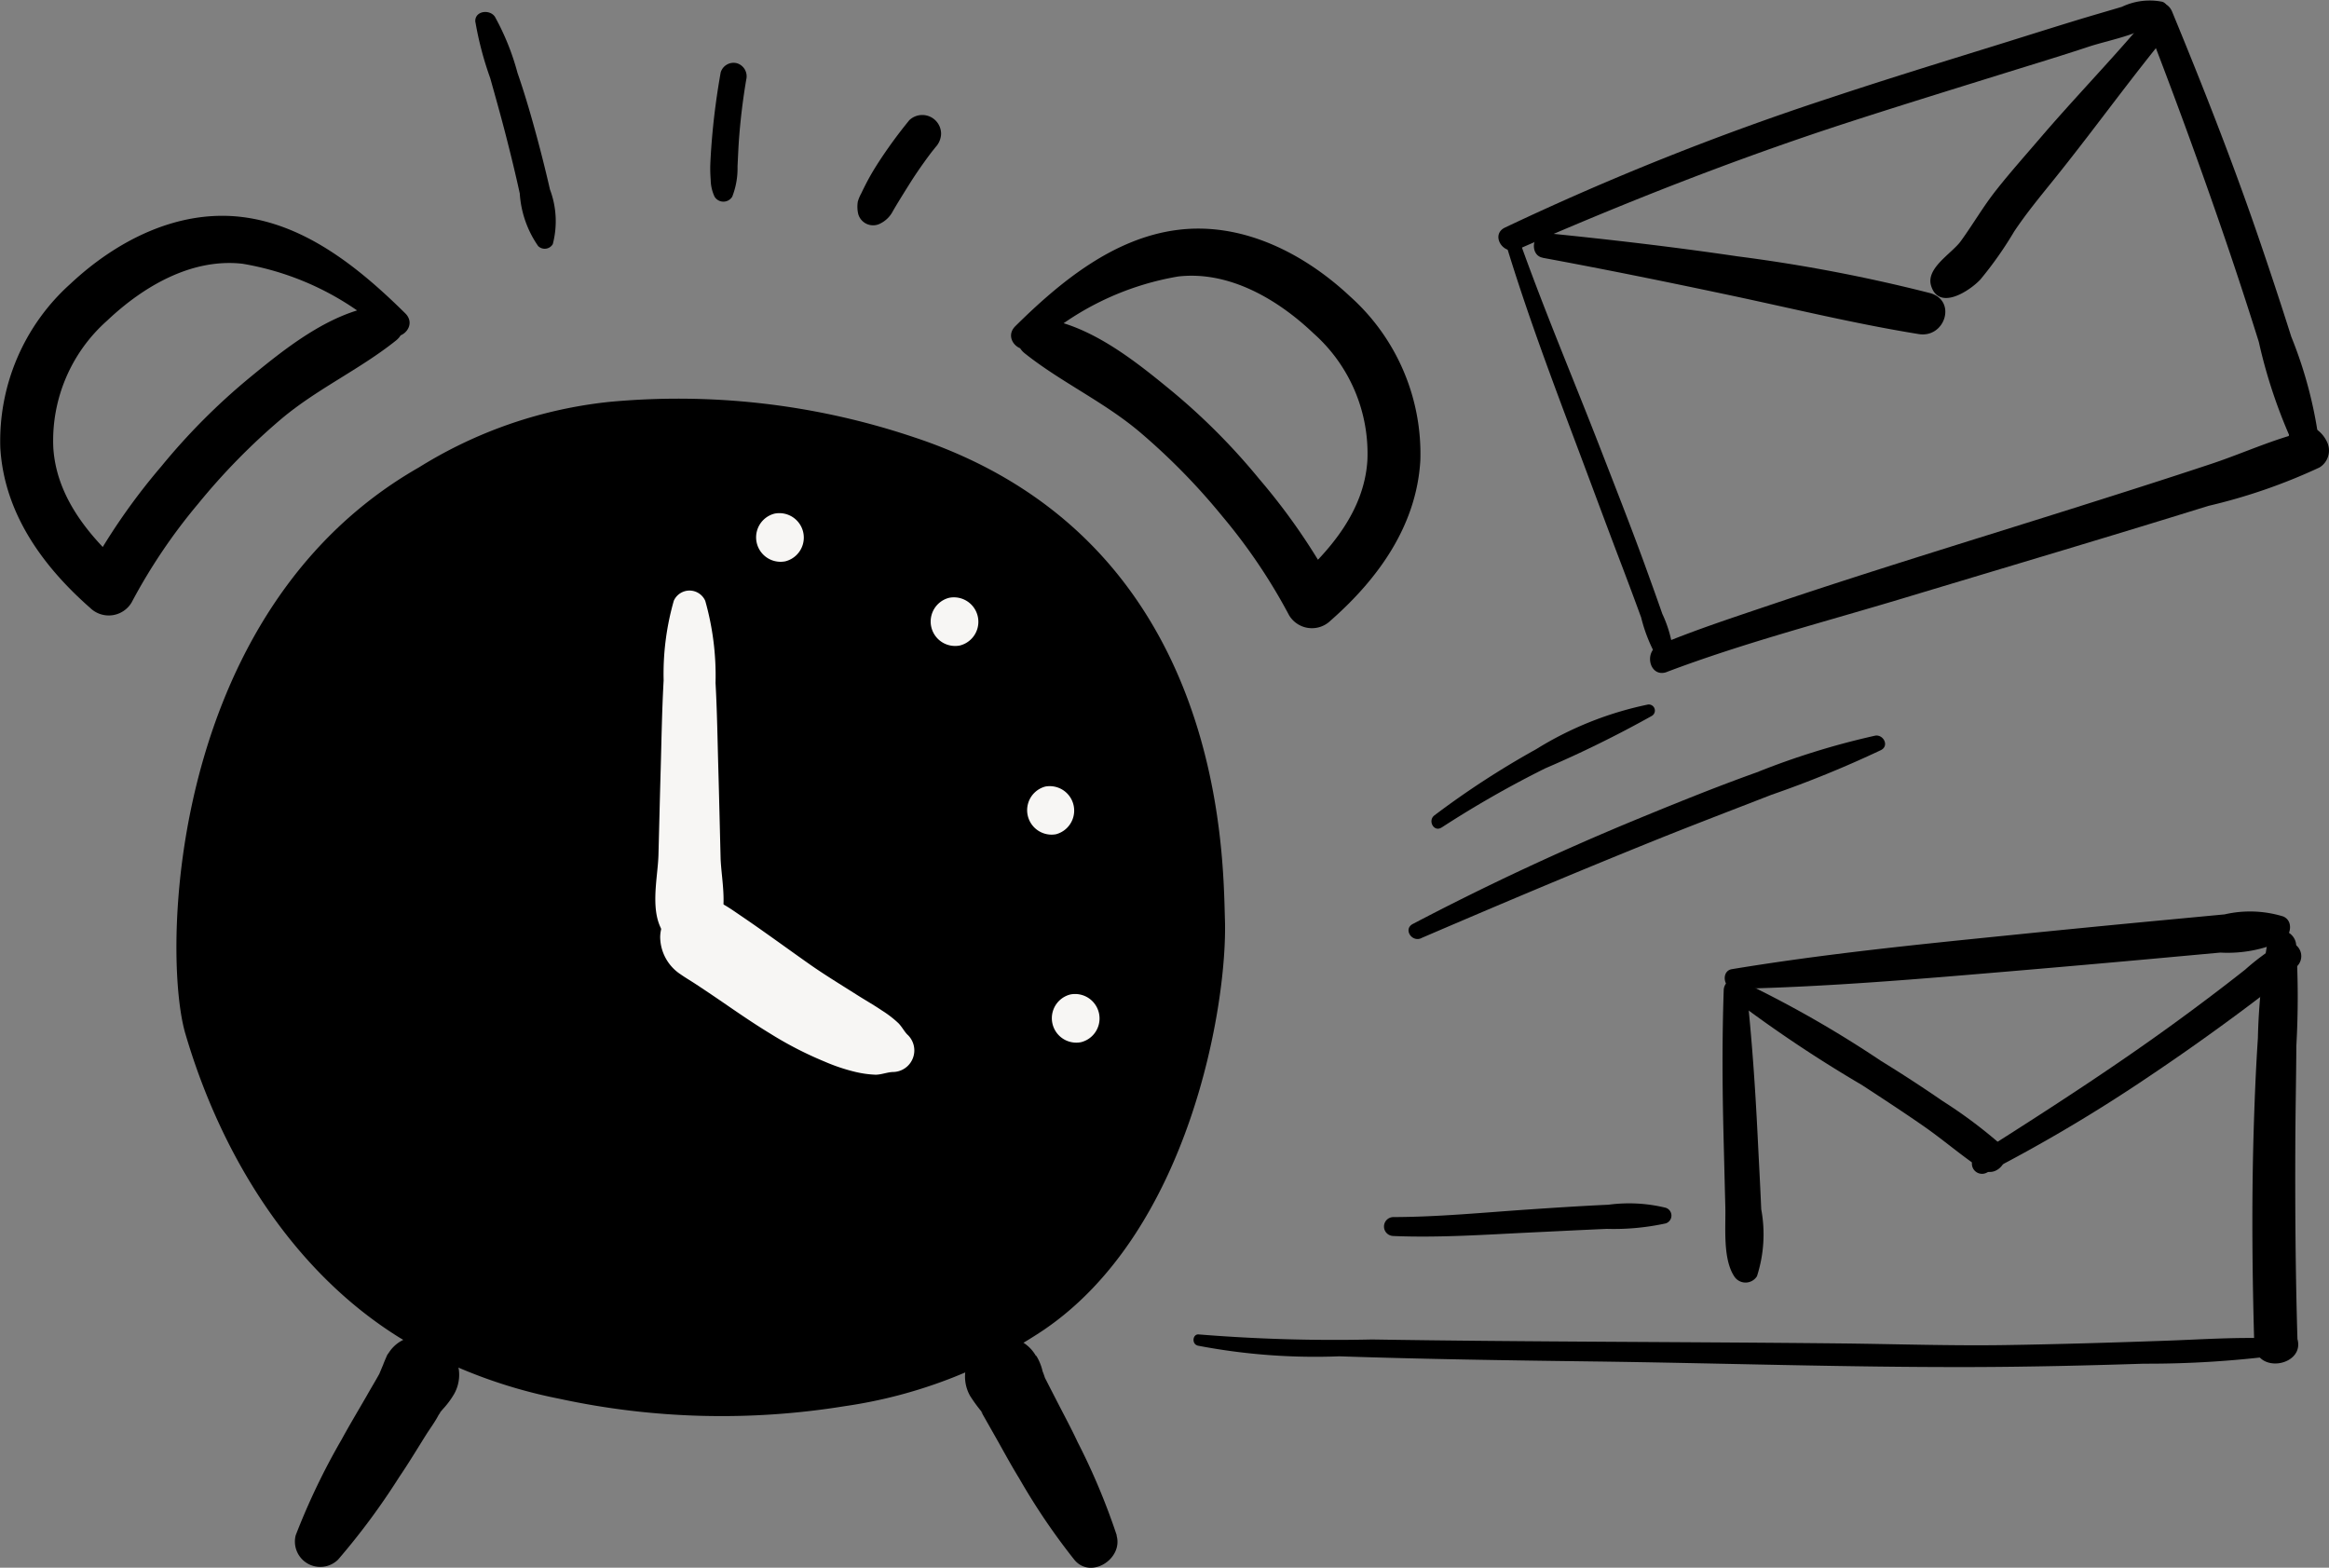
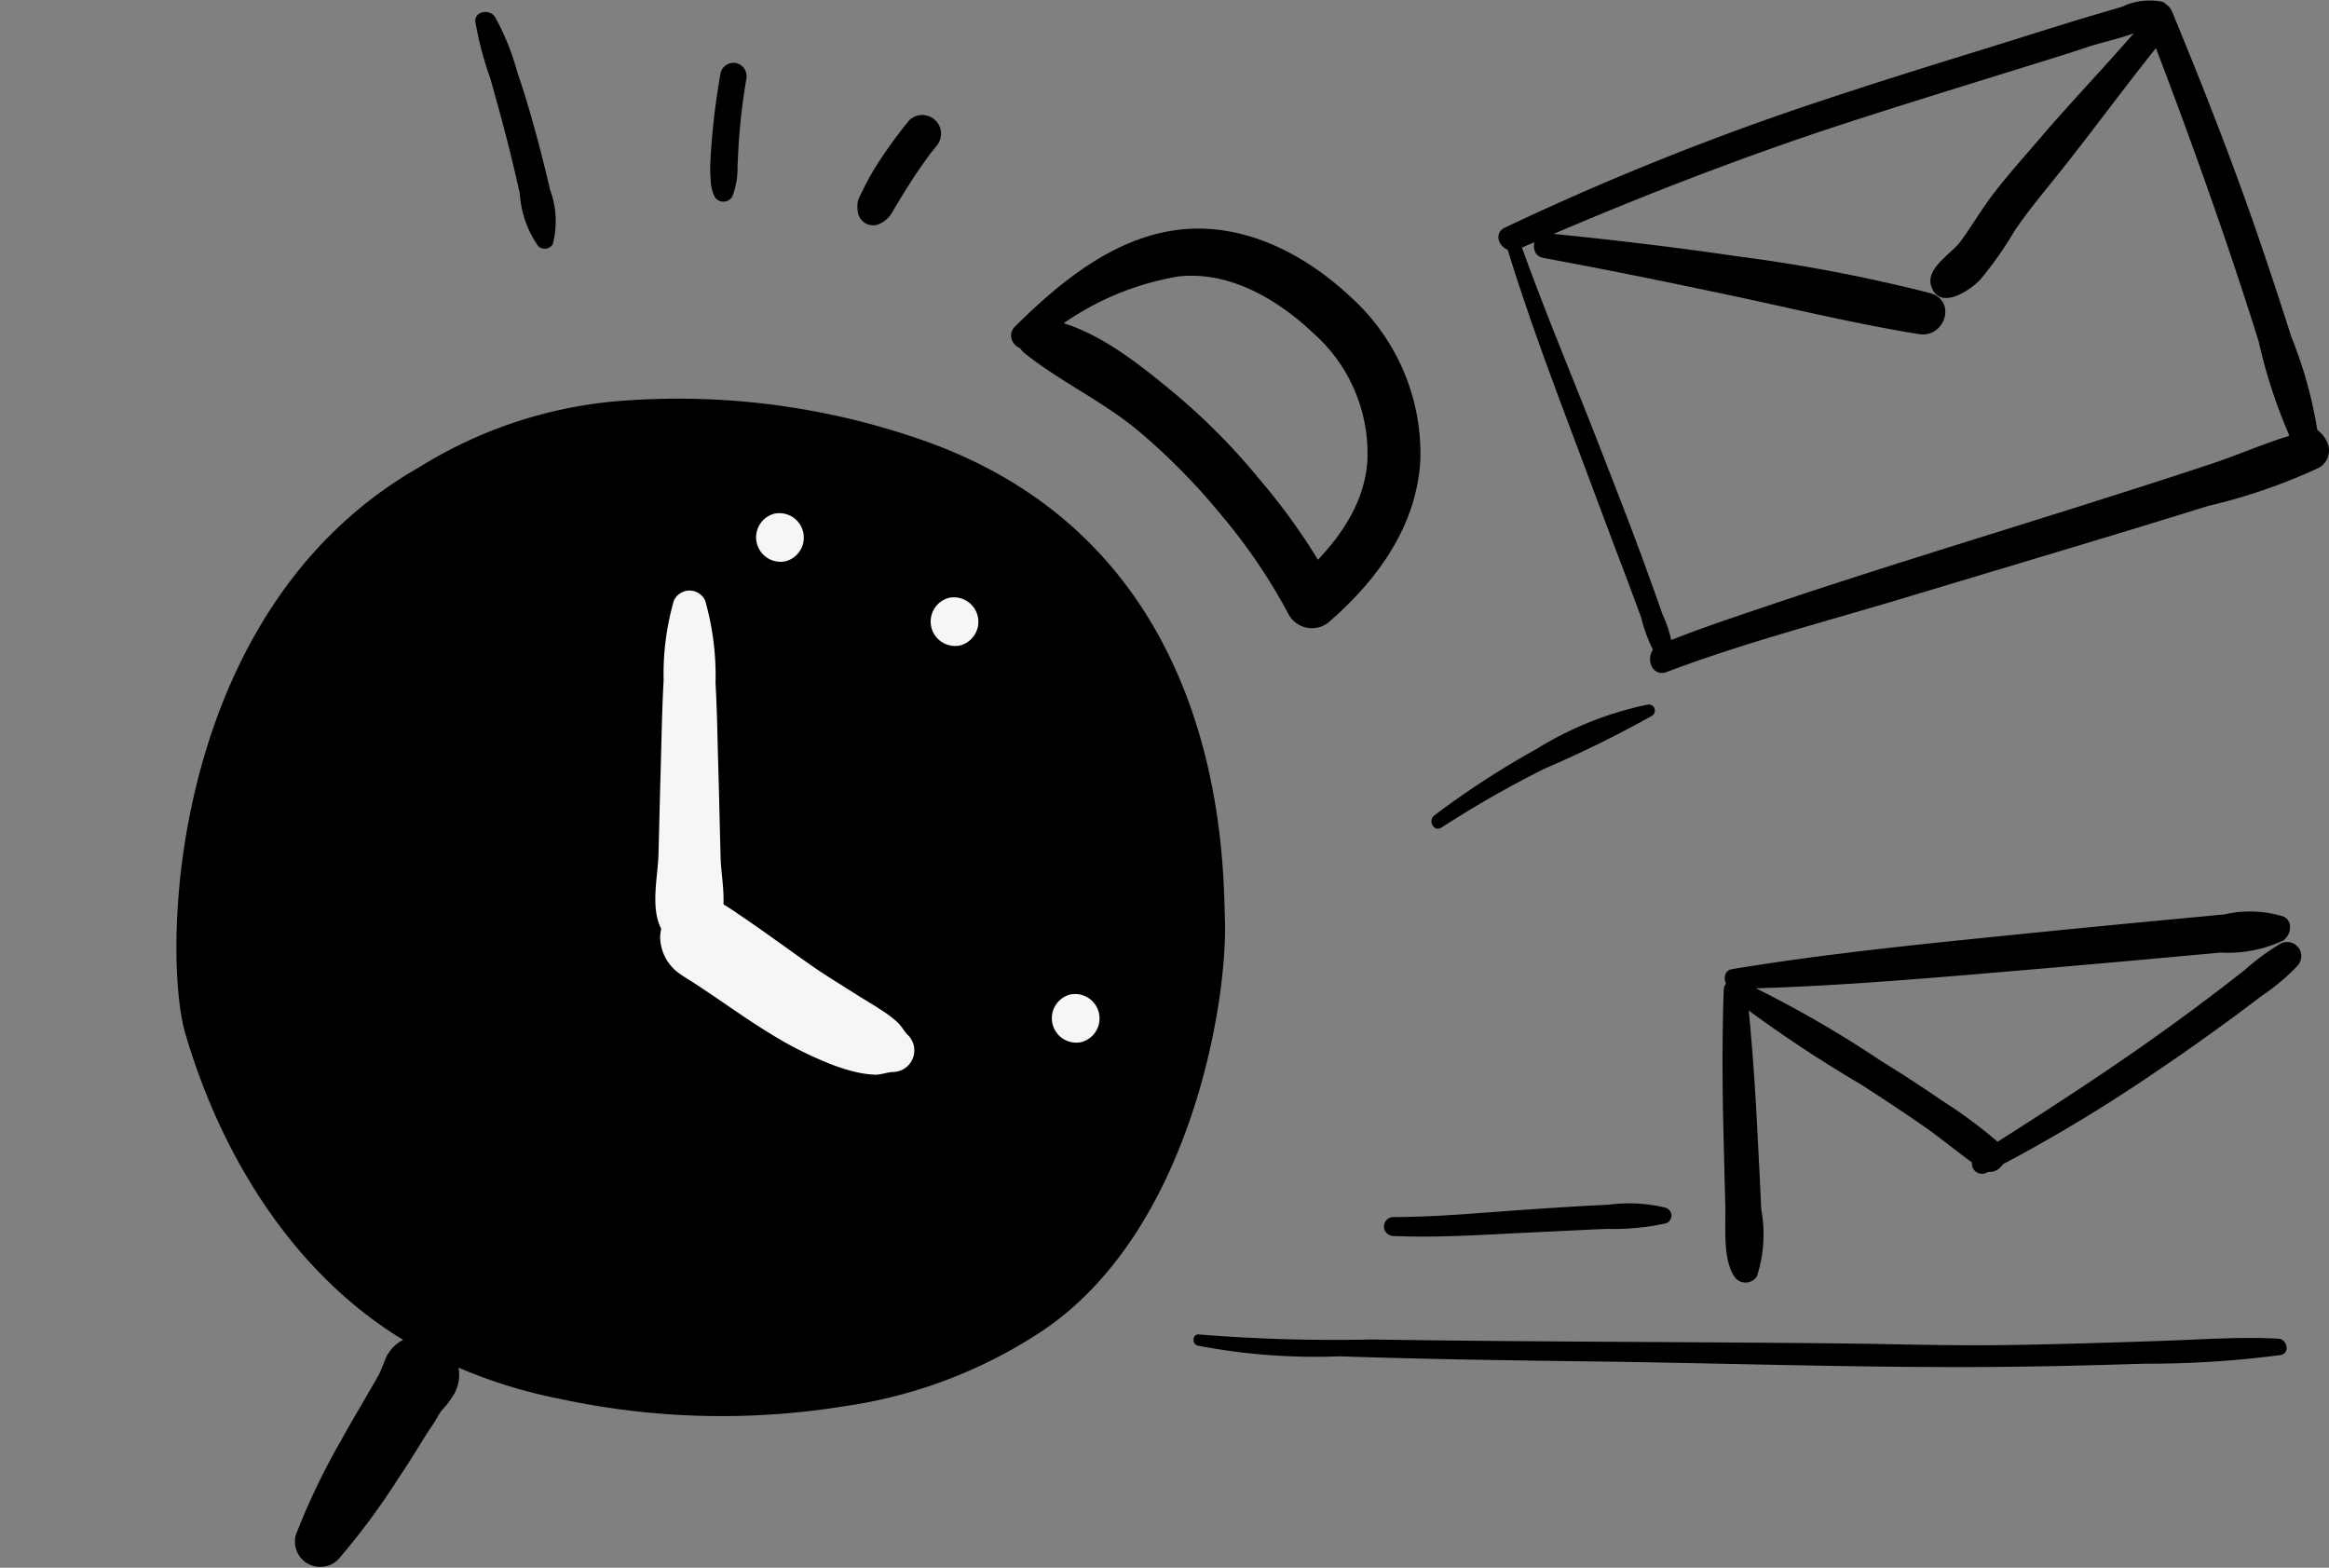
<svg xmlns="http://www.w3.org/2000/svg" width="104" height="70" viewBox="0 0 104 70">
  <rect x="0" y="0" width="104" height="70" fill="#808080" stroke="none" />
  <g transform="translate(-3722.933 -920.912)">
    <g transform="translate(3730.814 938.688)">
      <path d="M3751.4,941.687c-19.651,2.1-20.306,23.616-19.041,27.936,1.588,5.424,4.77,10.6,9.564,13.579a22.446,22.446,0,0,0,7.134,2.729,34.29,34.29,0,0,0,12.754.331,21.483,21.483,0,0,0,8.846-3.38c6.553-4.418,8.244-14.569,8.126-18.334-.092-2.891,0-16.959-13.89-21.55a33.02,33.02,0,0,0-13.624-1.575,19.99,19.99,0,0,0-11.922,5.642" transform="translate(-3731.965 -941.252)" />
    </g>
    <g transform="translate(3722.933 930.551)">
-       <path d="M3741.031,936.294c-2-1.974-4.392-3.942-7.272-4.3s-5.626,1.055-7.677,2.977a9.421,9.421,0,0,0-3.135,7.33c.173,2.911,1.888,5.28,4.014,7.146a1.188,1.188,0,0,0,1.846-.239,25.212,25.212,0,0,1,2.985-4.425,28.862,28.862,0,0,1,3.706-3.778c1.6-1.345,3.491-2.2,5.11-3.492.808-.642-.108-1.674-.9-1.546-2.118.343-4.063,1.91-5.688,3.248a28.652,28.652,0,0,0-3.883,3.911,28.054,28.054,0,0,0-3.361,4.894l1.846-.239c-1.625-1.432-3.163-3.215-3.308-5.48a7.154,7.154,0,0,1,2.408-5.687c1.6-1.515,3.758-2.792,6.036-2.536a12.646,12.646,0,0,1,6.392,3.095c.606.5,1.46-.308.88-.88Z" transform="translate(-3722.933 -931.941)" />
-     </g>
+       </g>
    <g transform="translate(3768.082 931.124)">
      <path d="M3775.746,937.83a12.676,12.676,0,0,1,6.392-3.1c2.272-.26,4.445,1.022,6.036,2.536a7.163,7.163,0,0,1,2.409,5.688c-.146,2.264-1.682,4.047-3.309,5.48l1.847.238a28.025,28.025,0,0,0-3.361-4.893,28.749,28.749,0,0,0-3.884-3.912c-1.623-1.337-3.571-2.9-5.688-3.248-.79-.128-1.708.9-.9,1.547,1.619,1.286,3.51,2.147,5.109,3.491a28.9,28.9,0,0,1,3.707,3.778,25.234,25.234,0,0,1,2.985,4.425,1.19,1.19,0,0,0,1.847.239c2.126-1.865,3.839-4.235,4.012-7.145a9.424,9.424,0,0,0-3.135-7.331c-2.051-1.922-4.8-3.331-7.677-2.976s-5.272,2.324-7.271,4.3c-.58.572.274,1.385.88.881Z" transform="translate(-3774.673 -932.597)" />
    </g>
    <g transform="translate(3736.08 980.564)">
      <path d="M3739.935,999.17a31.263,31.263,0,0,0,2.742-3.7c.42-.616.805-1.258,1.2-1.887.184-.29.4-.578.558-.883.108-.154.108-.167,0-.039l.188-.221a3.8,3.8,0,0,0,.5-.668,1.736,1.736,0,0,0-2.368-2.374,1.588,1.588,0,0,0-.79,1.379l0,.037a1.6,1.6,0,0,0,1.138,1.5l.032.006a1.558,1.558,0,0,0,1.708-.7l.013-.024-1.752.714.028.005-1.114-1.115.01.032.421-1.6a2.775,2.775,0,0,0-.31.393q-.305.705-.094.237c-.079.179-.155.359-.23.539s-.072.179,0,.016c-.192.348-.4.69-.594,1.034-.372.646-.758,1.286-1.114,1.94a30.373,30.373,0,0,0-2.051,4.278,1.132,1.132,0,0,0,1.877,1.1Z" transform="translate(-3737.999 -989.168)" />
    </g>
    <g transform="translate(3766.032 980.611)">
-       <path d="M3779.093,998.082a29.576,29.576,0,0,0-1.744-4.16c-.306-.656-.654-1.294-.982-1.938-.159-.311-.321-.621-.477-.934.052.163.049.155-.01-.022-.031-.094-.063-.185-.1-.276a2.308,2.308,0,0,0-.292-.71l.166,1.271.008-.033-1.115,1.117.025-.005-1.754-.715.011.022a1.479,1.479,0,0,0,1.306.75l.023,0a1.592,1.592,0,0,0,1.5-1.142l0-.025a1.688,1.688,0,0,0-.734-1.806,1.571,1.571,0,0,0-1.347-.169,1.828,1.828,0,0,0-1.122,1,1.75,1.75,0,0,0,.087,1.542,6.784,6.784,0,0,0,.484.67c.116.144.119.152.006.024l.111.2.553.975c.344.607.675,1.224,1.041,1.818a29.137,29.137,0,0,0,2.47,3.643c.742.876,2.178-.061,1.877-1.094Z" transform="translate(-3772.323 -989.222)" />
-     </g>
+       </g>
    <g transform="translate(3789.847 920.912)">
      <g transform="translate(0.232 10.255)">
        <path d="M3799.9,933.015c.963,3.219,2.151,6.366,3.333,9.508.656,1.745,1.3,3.494,1.967,5.237q.416,1.1.819,2.2a7.028,7.028,0,0,0,.745,1.85.378.378,0,0,0,.7-.19,5.492,5.492,0,0,0-.5-1.821c-.267-.768-.544-1.533-.822-2.3-.641-1.752-1.326-3.489-2-5.227-1.22-3.136-2.541-6.243-3.655-9.417-.127-.364-.7-.217-.582.16Z" transform="translate(-3799.881 -932.646)" />
      </g>
      <path d="M3800.473,932.049c4.828-2.111,9.716-4.035,14.729-5.663,2.339-.759,4.689-1.483,7.036-2.214,1.241-.386,2.487-.762,3.72-1.171,1.075-.356,2.789-.6,3.481-1.549a.318.318,0,0,0-.188-.462,2.881,2.881,0,0,0-1.8.227c-.719.214-1.441.42-2.159.641-1.234.378-2.465.77-3.7,1.152-2.385.739-4.772,1.476-7.143,2.264a123.714,123.714,0,0,0-14.547,5.8c-.66.316-.084,1.255.567.971Z" transform="translate(-3799.614 -920.912)" />
      <g transform="translate(28.809 0.097)">
        <path d="M3832.677,921.782q1.878,4.822,3.557,9.717.8,2.335,1.537,4.69a23.038,23.038,0,0,0,1.717,4.954.541.541,0,0,0,1-.272,19.133,19.133,0,0,0-1.266-4.909q-.771-2.433-1.605-4.846c-1.132-3.265-2.4-6.479-3.718-9.673-.305-.74-1.521-.431-1.222.337Z" transform="translate(-3832.629 -921.023)" />
      </g>
      <g transform="translate(6.769 18.932)">
        <path d="M3808.123,953.644c3.466-1.309,7.088-2.243,10.63-3.312,4.517-1.362,9.043-2.7,13.546-4.1a25.311,25.311,0,0,0,4.962-1.715.887.887,0,0,0,.312-1.194,1.367,1.367,0,0,0-.853-.7c-.646-.246-1.015.541-.8,1.039l.03.1.639-.841c-1.395.334-2.769.972-4.131,1.425-2.106.7-4.221,1.371-6.337,2.039-4.477,1.412-8.969,2.778-13.417,4.281-1.647.557-3.308,1.1-4.915,1.768-.73.3-.434,1.5.333,1.213Z" transform="translate(-3807.371 -942.575)" />
      </g>
    </g>
    <g transform="translate(3791.432 931.318)">
      <path d="M3801.83,933.926c2.8.516,5.6,1.087,8.383,1.677s5.589,1.275,8.4,1.727c1.177.189,1.709-1.5.5-1.831a71.991,71.991,0,0,0-8.594-1.64c-2.842-.419-5.686-.75-8.544-1.037-.625-.064-.771.989-.149,1.1Z" transform="translate(-3801.43 -932.819)" />
    </g>
    <g transform="translate(3809.132 921.988)">
      <path d="M3830.981,922.341c-1.426,1.659-2.945,3.234-4.367,4.895-.66.77-1.335,1.528-1.964,2.324-.576.728-1.034,1.526-1.578,2.275-.4.552-1.564,1.2-1.326,1.987.348,1.146,1.735.229,2.206-.28a16.577,16.577,0,0,0,1.5-2.131c.546-.82,1.175-1.579,1.793-2.346,1.559-1.936,3.017-3.948,4.572-5.887.469-.584-.333-1.424-.837-.838Z" transform="translate(-3821.714 -922.143)" />
    </g>
    <g transform="translate(3786.854 952.375)">
      <path d="M3796.638,962.4a46.512,46.512,0,0,1,4.624-2.641,50.783,50.783,0,0,0,4.762-2.343.273.273,0,0,0-.209-.5,15.349,15.349,0,0,0-4.954,1.986,38.715,38.715,0,0,0-4.54,2.952c-.317.235-.027.77.317.543Z" transform="translate(-3796.185 -956.913)" />
    </g>
    <g transform="translate(3785.832 953.751)">
-       <path d="M3795.574,967.539c3.474-1.493,6.961-2.965,10.468-4.379,1.717-.692,3.447-1.349,5.171-2.021a48.946,48.946,0,0,0,4.9-2c.373-.195.1-.709-.27-.641a34.274,34.274,0,0,0-5.291,1.64c-1.8.644-3.574,1.363-5.342,2.091q-5.119,2.111-10.01,4.677c-.429.225-.052.819.372.637Z" transform="translate(-3795.013 -958.488)" />
-     </g>
+       </g>
    <g transform="translate(3744.159 921.443)">
      <path d="M3747.26,921.969a14.887,14.887,0,0,0,.661,2.506c.239.854.48,1.707.7,2.565s.431,1.72.62,2.587a4.629,4.629,0,0,0,.82,2.347.418.418,0,0,0,.654-.085,4.018,4.018,0,0,0-.125-2.438q-.308-1.342-.674-2.671c-.235-.856-.487-1.705-.778-2.544a11.066,11.066,0,0,0-1.007-2.5c-.235-.352-.922-.264-.874.237Z" transform="translate(-3747.257 -921.519)" />
    </g>
    <g transform="translate(3754.649 923.716)">
      <path d="M3759.744,924.553c-.163.919-.29,1.845-.373,2.775-.039.438-.071.878-.089,1.317-.01.238,0,.474.017.711a1.831,1.831,0,0,0,.171.739.461.461,0,0,0,.792,0,3.487,3.487,0,0,0,.235-1.348c.023-.44.038-.878.073-1.317q.1-1.287.316-2.561a.61.61,0,0,0-.414-.729.6.6,0,0,0-.728.413Z" transform="translate(-3759.279 -924.12)" />
    </g>
    <g transform="translate(3761.217 926.051)">
      <path d="M3769.115,927.035a21.111,21.111,0,0,0-1.361,1.862c-.19.294-.369.593-.529.9q-.128.246-.249.5a1.707,1.707,0,0,0-.15.362,1.445,1.445,0,0,0,.022.558.69.69,0,0,0,1,.408,1.251,1.251,0,0,0,.54-.536q.123-.214.251-.423c.183-.3.366-.594.553-.889s.371-.566.568-.841q.142-.2.292-.4c.016-.02.123-.161.046-.061s.015-.02.029-.037l.173-.217a.909.909,0,0,0,.246-.594.84.84,0,0,0-1.433-.594Z" transform="translate(-3766.806 -926.792)" />
    </g>
    <g transform="translate(3776.227 961.612)">
      <g transform="translate(23.626 3.031)">
        <path d="M3811.132,971.446c-.073,2.158-.062,4.315-.008,6.472.027,1.058.052,2.117.08,3.175.024.922-.122,2.313.393,3.109a.6.6,0,0,0,1.021,0,6.1,6.1,0,0,0,.19-2.986c-.047-1.1-.108-2.2-.162-3.3-.107-2.162-.256-4.32-.488-6.472a.513.513,0,0,0-1.026,0Z" transform="translate(-3811.081 -970.95)" />
      </g>
      <g transform="translate(23.721)">
        <path d="M3811.628,970.937c4.171-.088,8.324-.448,12.479-.8q3.072-.261,6.142-.54l3.072-.281a5.894,5.894,0,0,0,2.81-.538c.341-.234.463-.872,0-1.075a5.045,5.045,0,0,0-2.618-.093l-3.264.308q-3.169.3-6.334.622c-4.146.419-8.292.836-12.405,1.516-.5.083-.377.89.118.879Z" transform="translate(-3811.189 -967.482)" />
      </g>
      <g transform="translate(0 18.886)">
        <path d="M3784.181,989.588a27.8,27.8,0,0,0,6.337.48c3.746.125,7.5.181,11.244.228,5.681.072,11.374.267,17.054.251,2.545-.007,5.092-.068,7.636-.15a45.819,45.819,0,0,0,6.1-.386c.431-.073.3-.71-.1-.731-1.756-.093-3.509.043-5.265.1-2.292.08-4.583.149-6.874.185-2.459.039-4.911-.045-7.368-.072-6.99-.074-13.98-.066-20.969-.177a74.922,74.922,0,0,1-7.726-.225c-.285-.034-.332.42-.066.493Z" transform="translate(-3784.006 -989.093)" />
      </g>
      <g transform="translate(47.287 0.826)">
-         <path d="M3838.887,968.889a27.325,27.325,0,0,0-.448,4.356c-.1,1.511-.158,3.024-.2,4.537-.079,3.026-.051,6.053.036,9.078.042,1.487,2.382,1.009,1.9-.257a1.873,1.873,0,0,0-.435-.739.7.7,0,0,0-.965,0,1.318,1.318,0,0,0-.365.507l1.8.489c-.091-2.967-.113-5.936-.1-8.9.006-1.455.038-2.909.046-4.364a38.53,38.53,0,0,0-.011-4.534c-.076-.665-1.076-.932-1.256-.17Z" transform="translate(-3838.195 -968.427)" />
-       </g>
+         </g>
      <g transform="translate(24.114 3.255)">
        <path d="M3811.8,971.988a58.8,58.8,0,0,0,5.57,3.708c.92.6,1.837,1.2,2.736,1.823s1.732,1.349,2.639,1.952c.665.442,1.422-.557.849-1.1a21.182,21.182,0,0,0-2.608-1.952q-1.352-.932-2.752-1.792a49.907,49.907,0,0,0-5.862-3.379c-.442-.195-1.021.369-.571.741Z" transform="translate(-3811.64 -971.207)" />
      </g>
      <g transform="translate(34.768 1.355)">
        <path d="M3824.522,979.329a70.8,70.8,0,0,0,7.207-4.273q1.687-1.13,3.329-2.328.872-.634,1.73-1.289a9.36,9.36,0,0,0,1.59-1.336.632.632,0,0,0-.761-.988,10.162,10.162,0,0,0-1.57,1.154q-.828.654-1.672,1.289-1.675,1.264-3.4,2.458c-2.262,1.568-4.587,3.057-6.91,4.53a.453.453,0,0,0,.456.783Z" transform="translate(-3823.848 -969.033)" />
      </g>
      <g transform="translate(8.5 13.042)">
        <path d="M3794.153,983.852c2.038.086,4.087-.057,6.122-.155,1.143-.054,2.287-.113,3.43-.162a10.918,10.918,0,0,0,2.625-.244.366.366,0,0,0,0-.7,6.9,6.9,0,0,0-2.553-.135c-1.168.053-2.335.129-3.5.208-2.034.136-4.083.34-6.122.344a.422.422,0,0,0,0,.843Z" transform="translate(-3793.746 -982.406)" />
      </g>
    </g>
    <g transform="translate(3752.198 947.284)">
      <path d="M3757.29,951.548a11.871,11.871,0,0,0-.452,3.551c-.074,1.318-.094,2.639-.131,3.958-.037,1.278-.066,2.555-.1,3.831-.029,1.143-.523,2.939.536,3.813a1.345,1.345,0,0,0,1.7,0c1.044-.862.566-2.572.538-3.7-.033-1.315-.063-2.631-.1-3.947-.037-1.28-.054-2.562-.125-3.842a12.28,12.28,0,0,0-.459-3.667.768.768,0,0,0-1.407,0Z" transform="translate(-3756.469 -951.088)" fill="#f7f6f4" />
      <g transform="translate(0.216 13.703)">
        <path d="M3767.8,972.93c-.16-.133-.267-.367-.446-.551a4.727,4.727,0,0,0-.737-.567c-.374-.254-.766-.474-1.147-.717-.695-.442-1.4-.868-2.072-1.34s-1.317-.941-1.979-1.408q-.562-.4-1.129-.784c-.685-.466-1.443-1.043-2.32-.685a1.773,1.773,0,0,0-1.254,1.648,2.015,2.015,0,0,0,.913,1.673c.205.144.423.271.633.408.407.267.81.538,1.212.813.7.481,1.4.964,2.13,1.408a16.33,16.33,0,0,0,2.463,1.27,8.28,8.28,0,0,0,1.324.447,4.689,4.689,0,0,0,.941.135c.265,0,.548-.121.793-.121a.964.964,0,0,0,.673-1.629Z" transform="translate(-3756.717 -966.768)" fill="#f7f6f4" />
      </g>
    </g>
    <g transform="translate(3756.705 943.816)">
      <g transform="translate(13.205 21.471)">
        <path d="M3778.062,973.848a1.092,1.092,0,0,0-.475-2.131,1.092,1.092,0,0,0,.475,2.131Z" transform="translate(-3776.767 -971.688)" fill="#f7f6f4" />
      </g>
      <g transform="translate(12.088 12.187)">
-         <path d="M3776.782,963.224a1.092,1.092,0,0,0-.475-2.13,1.092,1.092,0,0,0,.475,2.13Z" transform="translate(-3775.488 -961.065)" fill="#f7f6f4" />
-       </g>
+         </g>
      <g transform="translate(7.794 3.759)">
        <path d="M3771.862,953.581a1.092,1.092,0,0,0-.475-2.131,1.092,1.092,0,0,0,.475,2.131Z" transform="translate(-3770.567 -951.421)" fill="#f7f6f4" />
      </g>
      <path d="M3762.929,949.28a1.092,1.092,0,0,0-.475-2.131,1.092,1.092,0,0,0,.475,2.131Z" transform="translate(-3761.635 -947.12)" fill="#f7f6f4" />
    </g>
  </g>
</svg>